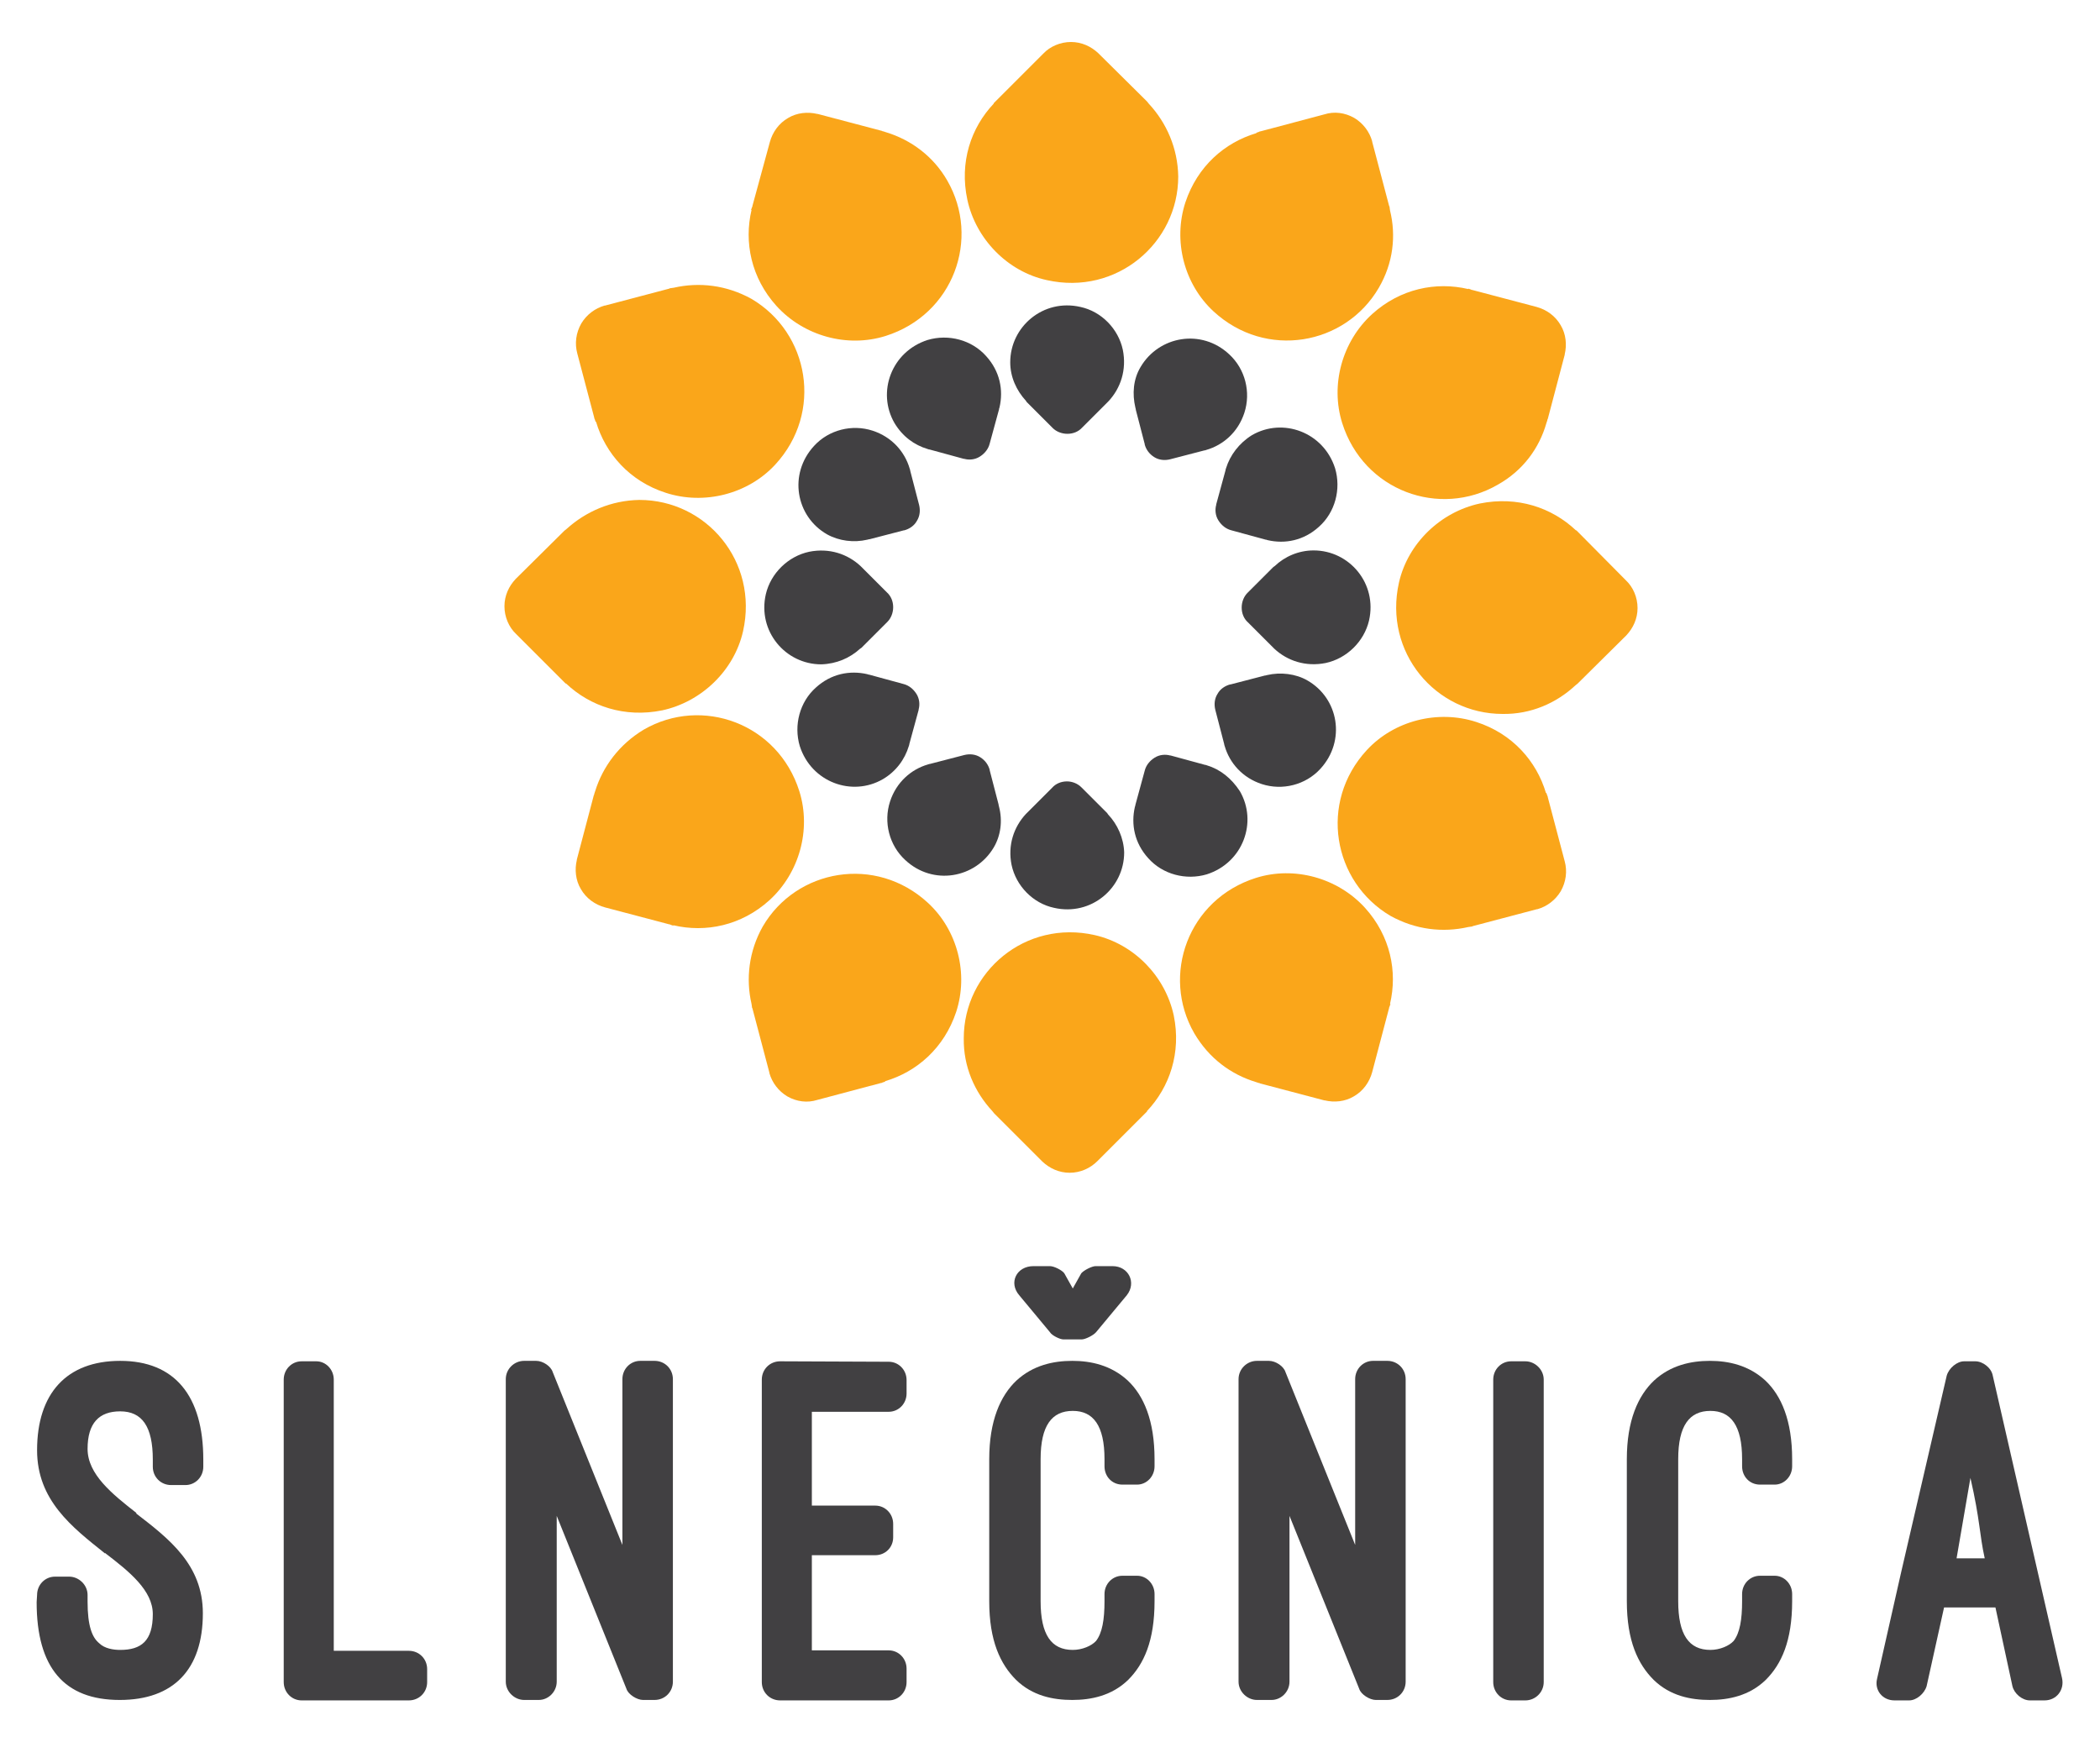
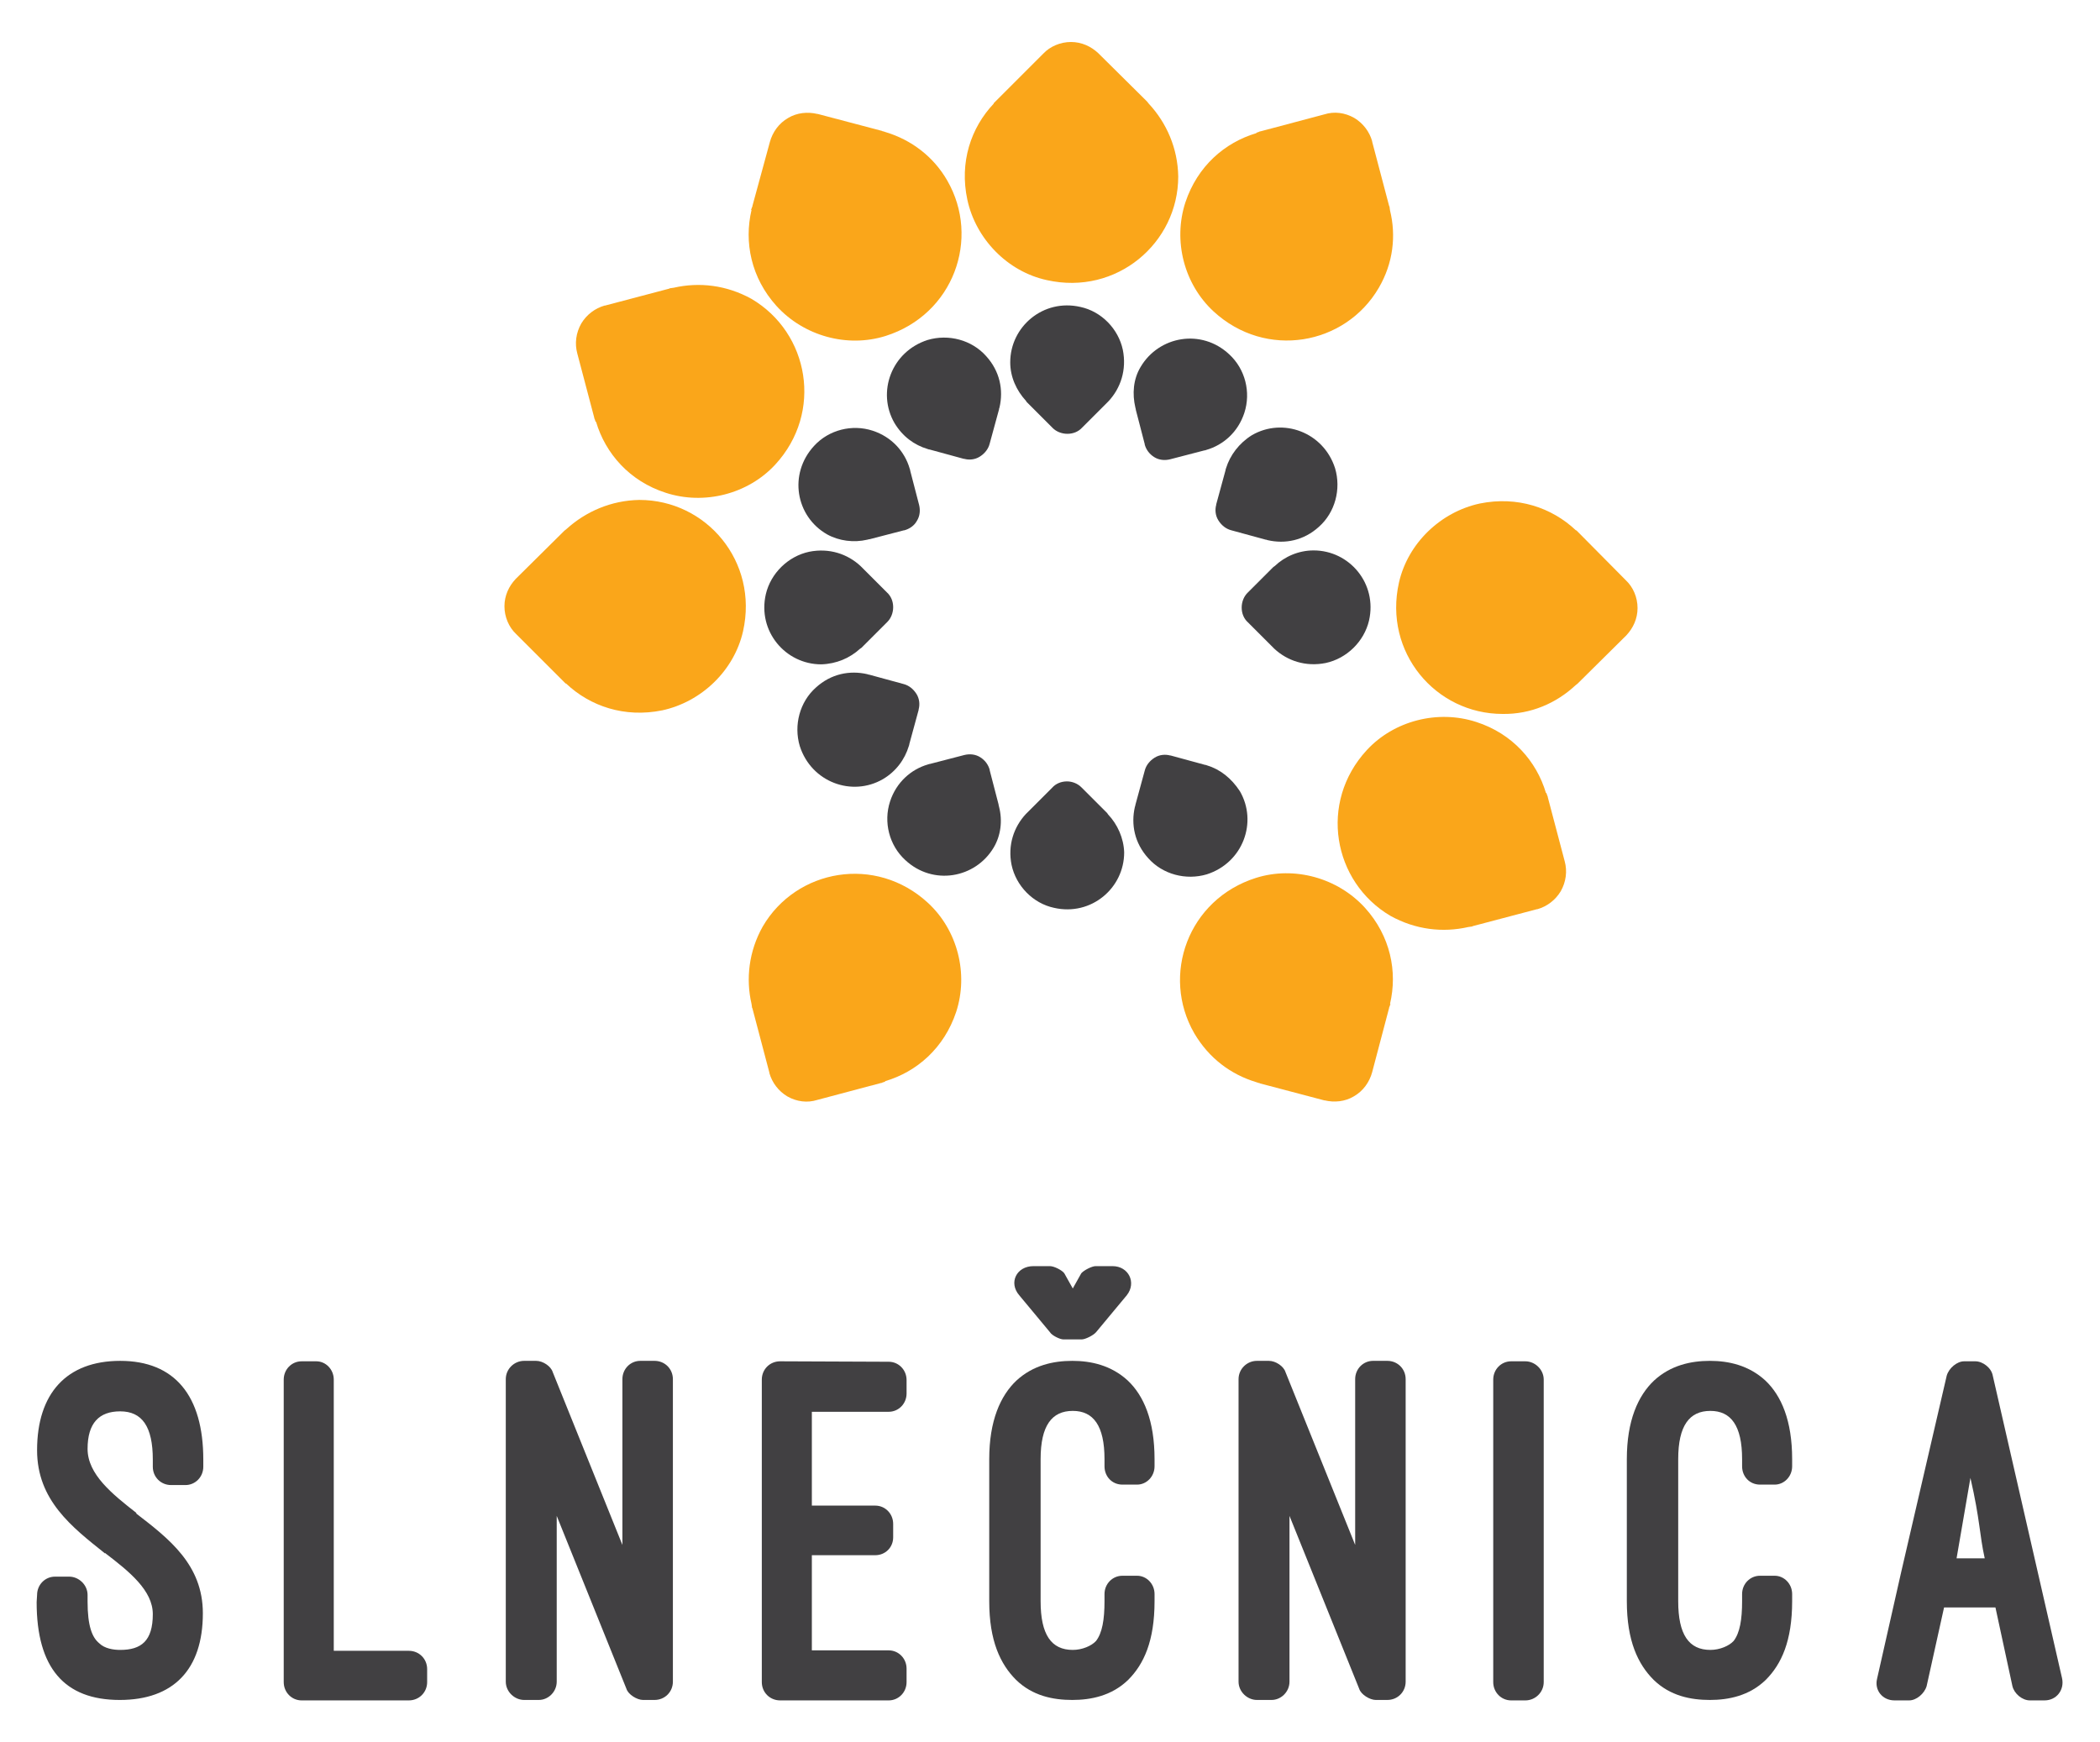
<svg xmlns="http://www.w3.org/2000/svg" version="1.1" id="Layer_1" x="0px" y="0px" viewBox="0 0 470 390" style="enable-background:new 0 0 470 390;" xml:space="preserve">
  <style type="text/css">
	.st0{fill:#414042;}
	.st1{fill:#FAA61A;}
</style>
  <g>
    <g>
      <path class="st0" d="M8.3,357c0-2.3,1.8-4.1,4-4.1h3.2c2.1,0,4.1,1.8,4.1,4.1v1.5c0,5.4,1,8,2.6,9.3c1.2,1.2,3.2,1.5,4.7,1.5    c4.7,0,7.3-2,7.3-8c0-5.3-5.2-9.5-10.7-13.7v0.1c-7.4-5.9-15.2-11.9-15.2-23.1c0-12.7,6.6-20,18.6-20c12.2,0,18.6,7.8,18.6,22.1    v1.6c0,2.3-1.8,4.1-4,4.1h-3.2c-2.3,0-4.1-1.8-4.1-4.1v-1.6c0-7.4-2.4-10.8-7.3-10.8c-4.7,0-7.3,2.6-7.3,8.4    c0,5.7,5.5,10.1,11,14.4h-0.2c7.4,5.7,15,11.5,15,22.4c0,12.6-6.6,19.4-18.6,19.4c-12.4,0-18.6-7.2-18.6-21.9L8.3,357L8.3,357z" />
      <path class="st0" d="M95.6,376.5c0,2.3-1.8,4.1-4.1,4.1h-24c-2.2,0-4-1.8-4-4.1v-67.7c0-2.3,1.8-4.1,4-4.1h3.3    c2.1,0,3.9,1.8,3.9,4.1v60.7h16.8c2.3,0,4.1,1.8,4.1,4.1V376.5z" />
      <path class="st0" d="M143.9,380.5c-1.3,0-3.3-1.2-3.7-2.5l-15.6-38.7v37.1c0,2.3-1.9,4.1-4,4.1h-3.3c-2.1,0-4.1-1.8-4.1-4.1v-67.7    c0-2.3,1.9-4.1,4.1-4.1h2.7c1.5,0,3.3,1.2,3.7,2.5l15.6,38.7v-37.1c0-2.3,1.8-4.1,4-4.1h3.2c2.3,0,4.1,1.8,4.1,4.1v67.7    c0,2.3-1.8,4.1-4.1,4.1L143.9,380.5L143.9,380.5z" />
      <path class="st0" d="M198.9,304.8c2.2,0,4,1.8,4,4.1v3c0,2.3-1.8,4.1-4,4.1h-17.2V337h14.2c2.2,0,4,1.8,4,4.1v3c0,2.3-1.8,4-4,4    h-14.2v21.3h17.2c2.2,0,4,1.8,4,4.1v3c0,2.3-1.8,4.1-4,4.1h-24.3c-2.3,0-4.1-1.8-4.1-4.1v-67.7c0-2.3,1.8-4.1,4.1-4.1L198.9,304.8    L198.9,304.8z" />
      <path class="st0" d="M221.4,326.6c0-8.6,2.5-14.2,6.1-17.6c3.7-3.4,8.2-4.4,12.5-4.4c4.2,0,8.7,1,12.4,4.4c3.6,3.4,6,9,6,17.6v1.6    c0,2.3-1.8,4.1-3.9,4.1h-3.3c-2.3,0-4-1.8-4-4.1v-1.6c0-7.5-2.5-10.8-7.1-10.8c-4.7,0-7.2,3.3-7.2,10.8v31.8    c0,7.5,2.4,10.9,7.2,10.9c2.1,0,4.2-0.9,5.2-2c1.4-1.8,1.9-4.8,1.9-8.9v-1.6c0-2.3,1.8-4.1,4-4.1h3.3c2.1,0,3.9,1.8,3.9,4.1v1.6    c0,8.9-2.4,14.1-5.9,17.6c-3.7,3.6-8.4,4.5-12.5,4.5c-4.3,0-8.9-0.9-12.6-4.5c-3.5-3.5-6-8.7-6-17.6V326.6z M242,285    c0.6-0.7,2.4-1.6,3.2-1.6h3.8c3.6,0,5.4,3.7,3.2,6.5l-6.9,8.3c-0.6,0.7-2.4,1.6-3.2,1.6H238c-0.8,0-2.6-0.9-3-1.6l-6.9-8.3    c-2.4-2.8-0.6-6.5,3.2-6.5h3.7c0.9,0,2.7,0.9,3.2,1.6l1.9,3.4L242,285z" />
      <path class="st0" d="M307.9,380.5c-1.3,0-3.3-1.2-3.7-2.5l-15.6-38.7v37.1c0,2.3-1.9,4.1-4,4.1h-3.3c-2.1,0-4.1-1.8-4.1-4.1v-67.7    c0-2.3,1.9-4.1,4.1-4.1h2.7c1.5,0,3.3,1.2,3.7,2.5l15.6,38.7v-37.1c0-2.3,1.8-4.1,4-4.1h3.2c2.3,0,4.1,1.8,4.1,4.1v67.7    c0,2.3-1.8,4.1-4.1,4.1L307.9,380.5L307.9,380.5z" />
      <path class="st0" d="M345.5,376.5c0,2.3-1.9,4.1-4.1,4.1h-3.2c-2.2,0-4-1.8-4-4.1v-67.7c0-2.3,1.8-4.1,4-4.1h3.2    c2.1,0,4.1,1.8,4.1,4.1V376.5z" />
      <path class="st0" d="M364.1,326.6c0-8.6,2.5-14.2,6.1-17.6c3.7-3.4,8.2-4.4,12.5-4.4c4.2,0,8.7,1,12.4,4.4c3.6,3.4,6,9,6,17.6v1.6    c0,2.3-1.8,4.1-3.9,4.1h-3.3c-2.3,0-4-1.8-4-4.1v-1.6c0-7.5-2.5-10.8-7.1-10.8c-4.7,0-7.2,3.3-7.2,10.8v31.8    c0,7.5,2.4,10.9,7.2,10.9c2.1,0,4.2-0.9,5.2-2c1.4-1.8,1.9-4.8,1.9-8.9v-1.6c0-2.3,1.8-4.1,4-4.1h3.3c2.1,0,3.9,1.8,3.9,4.1v1.6    c0,8.9-2.4,14.1-5.9,17.6c-3.7,3.6-8.4,4.5-12.5,4.5c-4.3,0-8.9-0.9-12.6-4.5c-3.5-3.5-6-8.7-6-17.6V326.6z" />
      <path class="st0" d="M446.6,359.8h-11.5l-3.9,17.6c-0.5,1.7-2.3,3.2-3.9,3.2h-3.3c-2.7,0-4.5-2.3-3.9-4.8l5.4-23.9l10.2-44    c0.5-1.7,2.3-3.2,3.9-3.2h2.5c1.7,0,3.6,1.5,3.9,3.2l15.5,67.7c0.6,2.6-1.2,5-3.9,5h-3.3c-1.7,0-3.5-1.5-3.9-3.2L446.6,359.8z     M437.9,348.8h6.3c-1.2-5.4-1-8.4-3.2-18L437.9,348.8z" />
    </g>
    <g>
      <path class="st1" d="M257.1,23.2L257.1,23.2l-0.4-0.5c-0.1-0.1-0.1-0.1-0.2-0.2L245.9,12l-0.1-0.1l0,0l0,0    c-1.6-1.5-3.7-2.5-6.1-2.5s-4.7,1-6.2,2.6l0,0l-10.5,10.5c-0.1,0.1-0.1,0.1-0.2,0.2l-0.4,0.4v0.1c-5.1,5.4-7.7,13.1-5.9,21.5    c1.9,8.8,9,16.1,17.8,18c15.6,3.5,29.4-8.3,29.4-23.2C263.6,33.2,261.1,27.5,257.1,23.2z" />
      <path class="st1" d="M198.3,29.6L198.3,29.6l-0.6-0.2c-0.1,0-0.2,0-0.3-0.1L183,25.5h-0.1l0,0l0,0c-2.1-0.5-4.5-0.3-6.5,0.9    c-2.1,1.2-3.5,3.2-4.1,5.4l0,0l-3.9,14.3c0,0.1,0,0.2-0.1,0.3l-0.2,0.6h0.1c-1.7,7.2-0.1,15.2,5.6,21.5c6.1,6.7,15.8,9.4,24.4,6.7    c15.2-4.8,21.3-21.8,13.8-34.8C208.9,35,203.9,31.3,198.3,29.6z" />
      <path class="st1" d="M150.8,64.4L150.8,64.4l-0.7,0.1c-0.1,0-0.2,0-0.3,0.1l-14.4,3.8h-0.1l0,0l0,0c-2.1,0.6-4,2-5.2,4    c-1.2,2.1-1.5,4.5-0.9,6.7l0,0l3.8,14.4c0,0.1,0,0.2,0.1,0.3l0.2,0.6h0.1c2.1,7.1,7.5,13.3,15.6,15.9c8.6,2.8,18.4,0.3,24.5-6.3    c10.8-11.7,7.6-29.5-5.3-37.1C162.6,63.8,156.5,63.1,150.8,64.4z" />
      <path class="st1" d="M126.8,118.4L126.8,118.4l-0.5,0.4c-0.1,0.1-0.1,0.1-0.2,0.2l-10.6,10.5l-0.1,0.1l0,0l0,0    c-1.5,1.6-2.5,3.7-2.5,6.1c0,2.4,1,4.7,2.6,6.2l0,0l10.5,10.5c0.1,0.1,0.1,0.1,0.2,0.2l0.4,0.4h0.1c5.4,5.1,13.1,7.7,21.5,6    c8.8-1.9,16.1-8.9,18.1-17.7c3.5-15.6-8.2-29.4-23.2-29.4C136.8,112,131.1,114.5,126.8,118.4z" />
-       <path class="st1" d="M133.2,177.1L133.2,177.1l-0.2,0.6c0,0.1,0,0.2-0.1,0.3l-3.8,14.4v0.1l0,0l0,0c-0.5,2.1-0.3,4.5,0.9,6.5    c1.2,2.1,3.2,3.5,5.4,4.1l0,0l14.4,3.8c0.1,0,0.2,0,0.3,0.1l0.6,0.2v-0.1c7.2,1.7,15.2,0.1,21.5-5.6c6.7-6.1,9.4-15.8,6.7-24.4    c-4.8-15.2-21.8-21.3-34.8-13.8C138.6,166.6,134.9,171.6,133.2,177.1z" />
      <path class="st1" d="M168.2,224.7L168.2,224.7l0.1,0.7c0,0.1,0,0.2,0.1,0.3l3.8,14.4v0.1l0,0l0,0c0.6,2.1,2,4,4,5.2    c2.1,1.2,4.5,1.5,6.7,0.8l0,0l14.3-3.8c0.1,0,0.2,0,0.3-0.1l0.6-0.2V242c7.1-2.1,13.2-7.4,15.9-15.5c2.8-8.6,0.3-18.3-6.3-24.4    c-11.7-10.8-29.5-7.6-37,5.3C167.6,212.9,166.9,219.1,168.2,224.7z" />
-       <path class="st1" d="M222.1,248.7L222.1,248.7l0.4,0.5c0.1,0.1,0.1,0.1,0.2,0.2l10.5,10.5l0.1,0.1l0,0l0,0    c1.6,1.5,3.7,2.5,6.1,2.5s4.6-1,6.2-2.6l0,0l10.5-10.5c0.1-0.1,0.1-0.1,0.2-0.2l0.4-0.4v-0.1c5.1-5.4,7.7-13.1,6-21.4    c-1.9-8.8-8.9-16-17.7-18c-15.5-3.5-29.3,8.2-29.3,23.1C215.6,238.7,218.1,244.4,222.1,248.7z" />
      <path class="st1" d="M281.1,242.2L281.1,242.2l0.6,0.2c0.1,0,0.2,0,0.3,0.1l14.4,3.8h0.1l0,0l0,0c2.1,0.5,4.5,0.3,6.5-0.9    c2.1-1.2,3.5-3.2,4.1-5.4l0,0l3.8-14.4c0-0.1,0-0.2,0.1-0.3l0.2-0.6h-0.1c1.7-7.2,0.1-15.2-5.6-21.5c-6.1-6.7-15.8-9.4-24.4-6.7    c-15.2,4.8-21.3,21.8-13.8,34.8C270.6,236.9,275.5,240.5,281.1,242.2z" />
      <path class="st1" d="M328.6,207.5L328.6,207.5l0.7-0.1c0.1,0,0.2,0,0.3-0.1l14.4-3.8h0.1l0,0l0,0c2.1-0.6,4-2,5.2-4    c1.2-2.1,1.5-4.5,0.9-6.7l0,0l-3.8-14.4c0-0.1,0-0.2-0.1-0.3l-0.2-0.6H346c-2.1-7.1-7.5-13.3-15.6-15.9    c-8.6-2.8-18.4-0.3-24.5,6.3c-10.8,11.7-7.6,29.5,5.3,37.1C316.8,208.1,322.9,208.8,328.6,207.5z" />
      <path class="st1" d="M352.6,153.4L352.6,153.4l0.5-0.4c0.1-0.1,0.1-0.1,0.2-0.2l10.6-10.5l0.1-0.1l0,0l0,0    c1.5-1.6,2.5-3.7,2.5-6.1c0-2.4-1-4.7-2.6-6.2l0,0l-10.5-10.6c-0.1-0.1-0.1-0.1-0.2-0.2l-0.4-0.4h-0.1c-5.4-5.1-13.1-7.7-21.5-6    c-8.8,1.9-16.1,8.9-18.1,17.7c-3.5,15.6,8.2,29.4,23.2,29.4C342.6,159.9,348.3,157.4,352.6,153.4z" />
-       <path class="st1" d="M346.1,94.7L346.1,94.7l0.2-0.6c0-0.1,0-0.2,0.1-0.3l3.8-14.4v-0.1l0,0l0,0c0.5-2.1,0.3-4.5-0.9-6.5    c-1.2-2.1-3.2-3.5-5.4-4.1l0,0l-14.4-3.8c-0.1,0-0.2,0-0.3-0.1l-0.6-0.2v0.1c-7.2-1.7-15.2-0.1-21.5,5.6    c-6.7,6.1-9.4,15.8-6.7,24.4c4.8,15.2,21.8,21.3,34.8,13.8C340.9,105.3,344.5,100.3,346.1,94.7z" />
      <path class="st1" d="M311.1,47.1L311.1,47.1l-0.1-0.7c0-0.1,0-0.2-0.1-0.3l-3.8-14.4v-0.1l0,0l0,0c-0.6-2.1-2-4-4-5.2    c-2.1-1.2-4.5-1.5-6.7-0.8l0,0l-14.3,3.8c-0.1,0-0.2,0-0.3,0.1l-0.6,0.2v0.1c-7.1,2.1-13.2,7.4-15.9,15.5    c-2.8,8.6-0.3,18.3,6.3,24.4c11.7,10.8,29.5,7.6,37-5.3C311.8,58.9,312.5,52.8,311.1,47.1z" />
    </g>
    <g>
      <path class="st0" d="M229.6,89.7L229.6,89.7l0.2,0.3l0.1,0.1l5.6,5.6c0,0,0,0,0.1,0.1l0,0l0,0c0.8,0.8,2,1.3,3.3,1.3    s2.5-0.5,3.3-1.4l0,0l5.6-5.6l0.1-0.1l0.2-0.2l0,0c2.7-2.9,4.1-7,3.2-11.5c-1-4.7-4.8-8.6-9.5-9.6c-8.3-1.9-15.7,4.4-15.7,12.4    C226.1,84.4,227.5,87.4,229.6,89.7z" />
      <path class="st0" d="M207.6,100.5L207.6,100.5l0.3,0.1h0.1l7.7,2.1c0,0,0,0,0.1,0l0,0l0,0c1.1,0.3,2.4,0.2,3.5-0.5    s1.9-1.7,2.2-2.9l0,0l2.1-7.7v-0.1l0.1-0.3l0,0c0.9-3.9,0.1-8.1-3-11.5c-3.2-3.6-8.4-5-13.1-3.6c-8.1,2.6-11.4,11.7-7.4,18.6    C202,97.7,204.6,99.6,207.6,100.5z" />
      <path class="st0" d="M194.1,120.8L194.1,120.8l0.4-0.1h0.1l7.7-2c0,0,0,0,0.1,0l0,0l0,0c1.1-0.3,2.2-1,2.8-2.1    c0.7-1.1,0.8-2.4,0.5-3.6l0,0l-2-7.7v-0.1l-0.1-0.3l0,0c-1.1-3.8-4-7.1-8.3-8.5c-4.6-1.5-9.8-0.2-13.1,3.4    c-5.8,6.3-4.1,15.8,2.9,19.8C187.8,121.1,191.1,121.5,194.1,120.8z" />
      <path class="st0" d="M192.5,145.2L192.5,145.2l0.3-0.2l0.1-0.1l5.6-5.6c0,0,0,0,0.1-0.1l0,0l0,0c0.8-0.8,1.3-2,1.3-3.3    s-0.5-2.5-1.4-3.3l0,0l-5.6-5.6l-0.1-0.1l-0.2-0.2l0,0c-2.9-2.7-7-4.1-11.5-3.2c-4.7,1-8.6,4.8-9.7,9.5    c-1.9,8.3,4.4,15.7,12.4,15.7C187.2,148.6,190.2,147.3,192.5,145.2z" />
      <path class="st0" d="M203.4,167L203.4,167l0.1-0.3v-0.1l2.1-7.7c0,0,0,0,0-0.1l0,0l0,0c0.3-1.1,0.2-2.4-0.5-3.5s-1.7-1.9-2.9-2.2    l0,0l-7.7-2.1h-0.1l-0.3-0.1l0,0c-3.9-0.9-8.1-0.1-11.5,3c-3.6,3.2-5,8.4-3.6,13.1c2.6,8.1,11.7,11.4,18.6,7.4    C200.5,172.7,202.5,170,203.4,167z" />
      <path class="st0" d="M223.6,180.6L223.6,180.6l-0.1-0.4v-0.1l-2-7.7c0,0,0,0,0-0.1l0,0l0,0c-0.3-1.1-1-2.1-2.1-2.8    s-2.4-0.8-3.6-0.5l0,0l-7.7,2H208l-0.3,0.1l0,0c-3.8,1.1-7.1,4-8.5,8.3c-1.5,4.6-0.2,9.8,3.4,13.1c6.2,5.8,15.7,4.1,19.8-2.8    C224,187,224.4,183.7,223.6,180.6z" />
      <path class="st0" d="M248,182.3L248,182.3l-0.2-0.3l-0.1-0.1l-5.6-5.6c0,0,0,0-0.1-0.1l0,0l0,0c-0.8-0.8-2-1.3-3.2-1.3    c-1.3,0-2.5,0.5-3.3,1.4l0,0l-5.6,5.6l-0.1,0.1l-0.2,0.2l0,0c-2.7,2.9-4.1,7-3.2,11.4c1,4.7,4.8,8.6,9.5,9.6    c8.3,1.9,15.7-4.4,15.7-12.4C251.5,187.6,250.1,184.5,248,182.3z" />
      <path class="st0" d="M270.1,171.3L270.1,171.3l-0.3-0.1h-0.1l-7.7-2.1c0,0,0,0-0.1,0l0,0l0,0c-1.1-0.3-2.4-0.2-3.5,0.5    s-1.9,1.7-2.2,2.9l0,0l-2.1,7.7v0.1l-0.1,0.3l0,0c-0.9,3.9-0.1,8.1,3,11.5c3.2,3.6,8.4,5,13.1,3.6c8.1-2.6,11.4-11.7,7.4-18.6    C275.6,174.2,273.1,172.2,270.1,171.3z" />
-       <path class="st0" d="M283.6,151.1L283.6,151.1l-0.4,0.1h-0.1l-7.7,2c0,0,0,0-0.1,0l0,0l0,0c-1.1,0.3-2.2,1-2.8,2.1    c-0.7,1.1-0.8,2.4-0.5,3.6l0,0l2,7.7v0.1l0.1,0.3l0,0c1.1,3.8,4,7.1,8.3,8.5c4.6,1.5,9.8,0.2,13.1-3.4c5.8-6.3,4.1-15.8-2.9-19.8    C290,150.8,286.6,150.4,283.6,151.1z" />
      <path class="st0" d="M285.3,126.7L285.3,126.7l-0.3,0.2l-0.1,0.1l-5.6,5.6c0,0,0,0-0.1,0.1l0,0l0,0c-0.8,0.8-1.3,2-1.3,3.3    s0.5,2.5,1.4,3.3l0,0l5.6,5.6l0.1,0.1l0.2,0.2l0,0c2.9,2.7,7,4.1,11.5,3.2c4.7-1,8.6-4.8,9.7-9.5c1.9-8.3-4.4-15.7-12.4-15.7    C290.6,123.2,287.5,124.6,285.3,126.7z" />
      <path class="st0" d="M274.4,104.8L274.4,104.8l-0.1,0.3v0.1l-2.1,7.7c0,0,0,0,0,0.1l0,0l0,0c-0.3,1.1-0.2,2.4,0.5,3.5    s1.7,1.9,2.9,2.2l0,0l7.7,2.1h0.1l0.3,0.1l0,0c3.9,0.9,8.1,0.1,11.5-3c3.6-3.2,5-8.4,3.6-13.1c-2.6-8.1-11.7-11.4-18.6-7.4    C277.3,99.2,275.3,101.9,274.4,104.8z" />
      <path class="st0" d="M254.1,91.2L254.1,91.2l0.1,0.4v0.1l2,7.7c0,0,0,0,0,0.1l0,0l0,0c0.3,1.1,1,2.1,2.1,2.8s2.4,0.8,3.6,0.5l0,0    l7.7-2h0.1l0.3-0.1l0,0c3.8-1.1,7.1-4,8.5-8.3c1.5-4.6,0.2-9.8-3.4-13.1c-6.2-5.8-15.7-4.1-19.8,2.8    C253.6,84.9,253.4,88.2,254.1,91.2z" />
    </g>
  </g>
</svg>